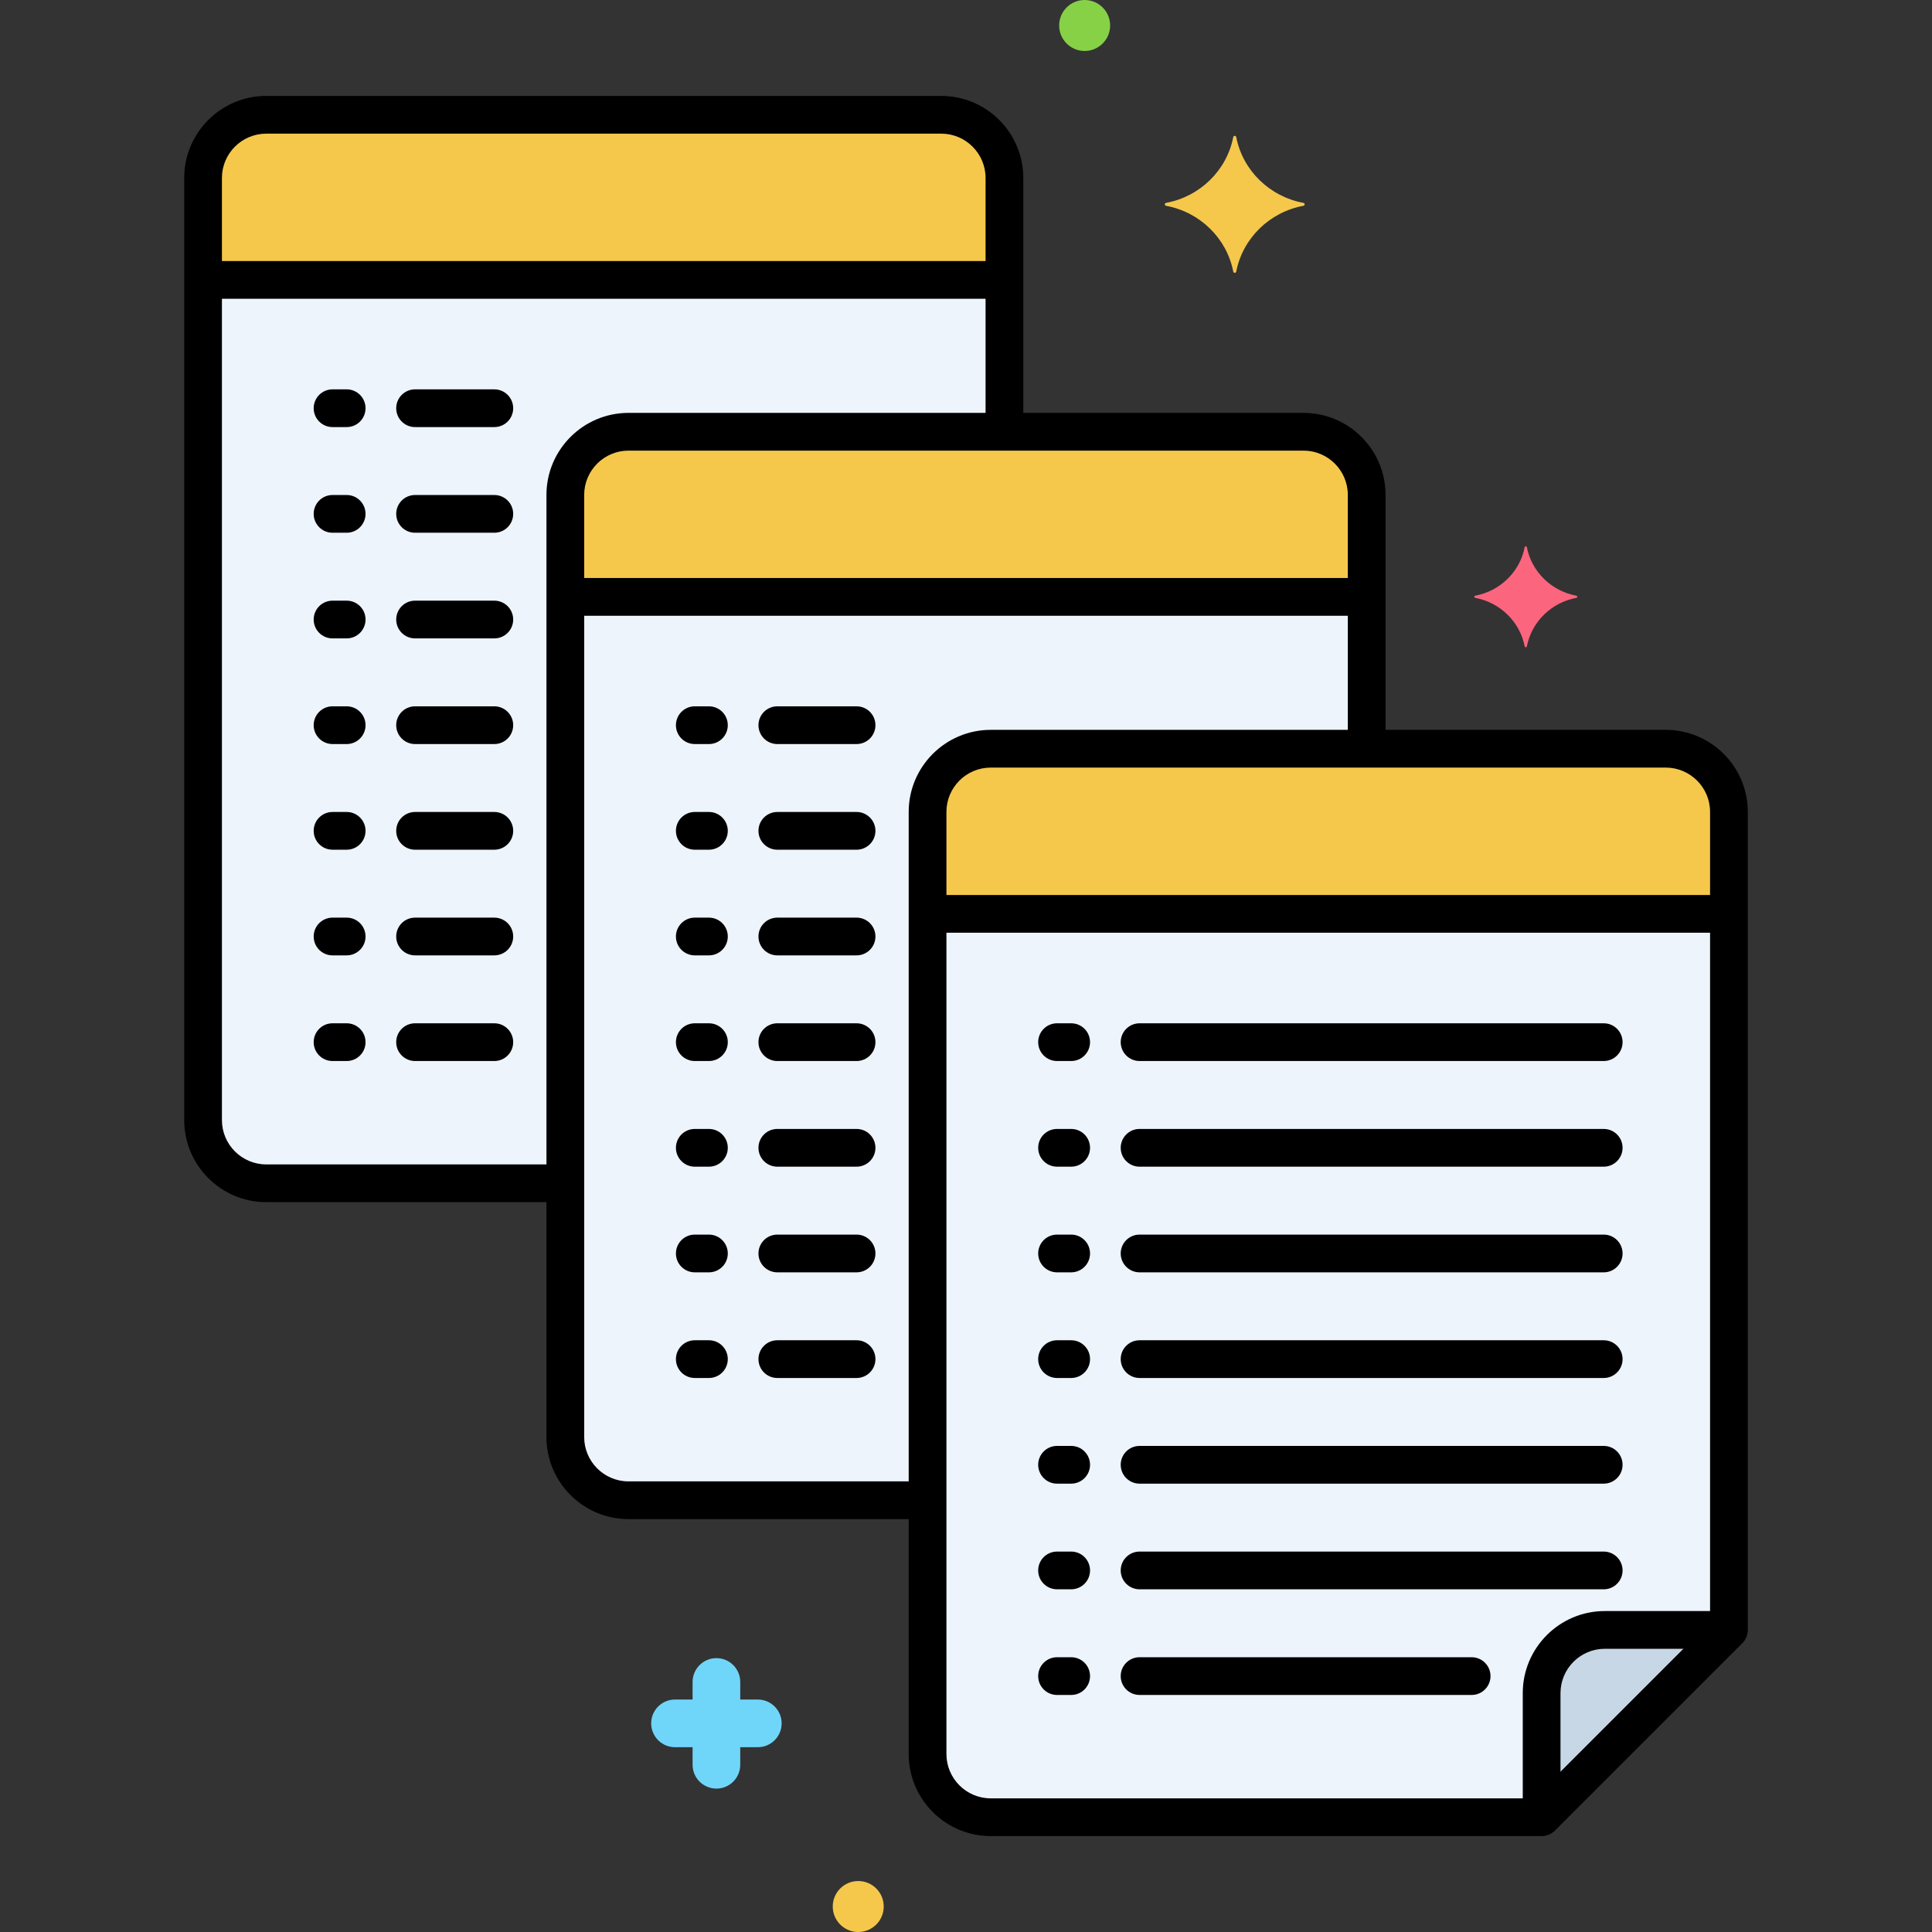
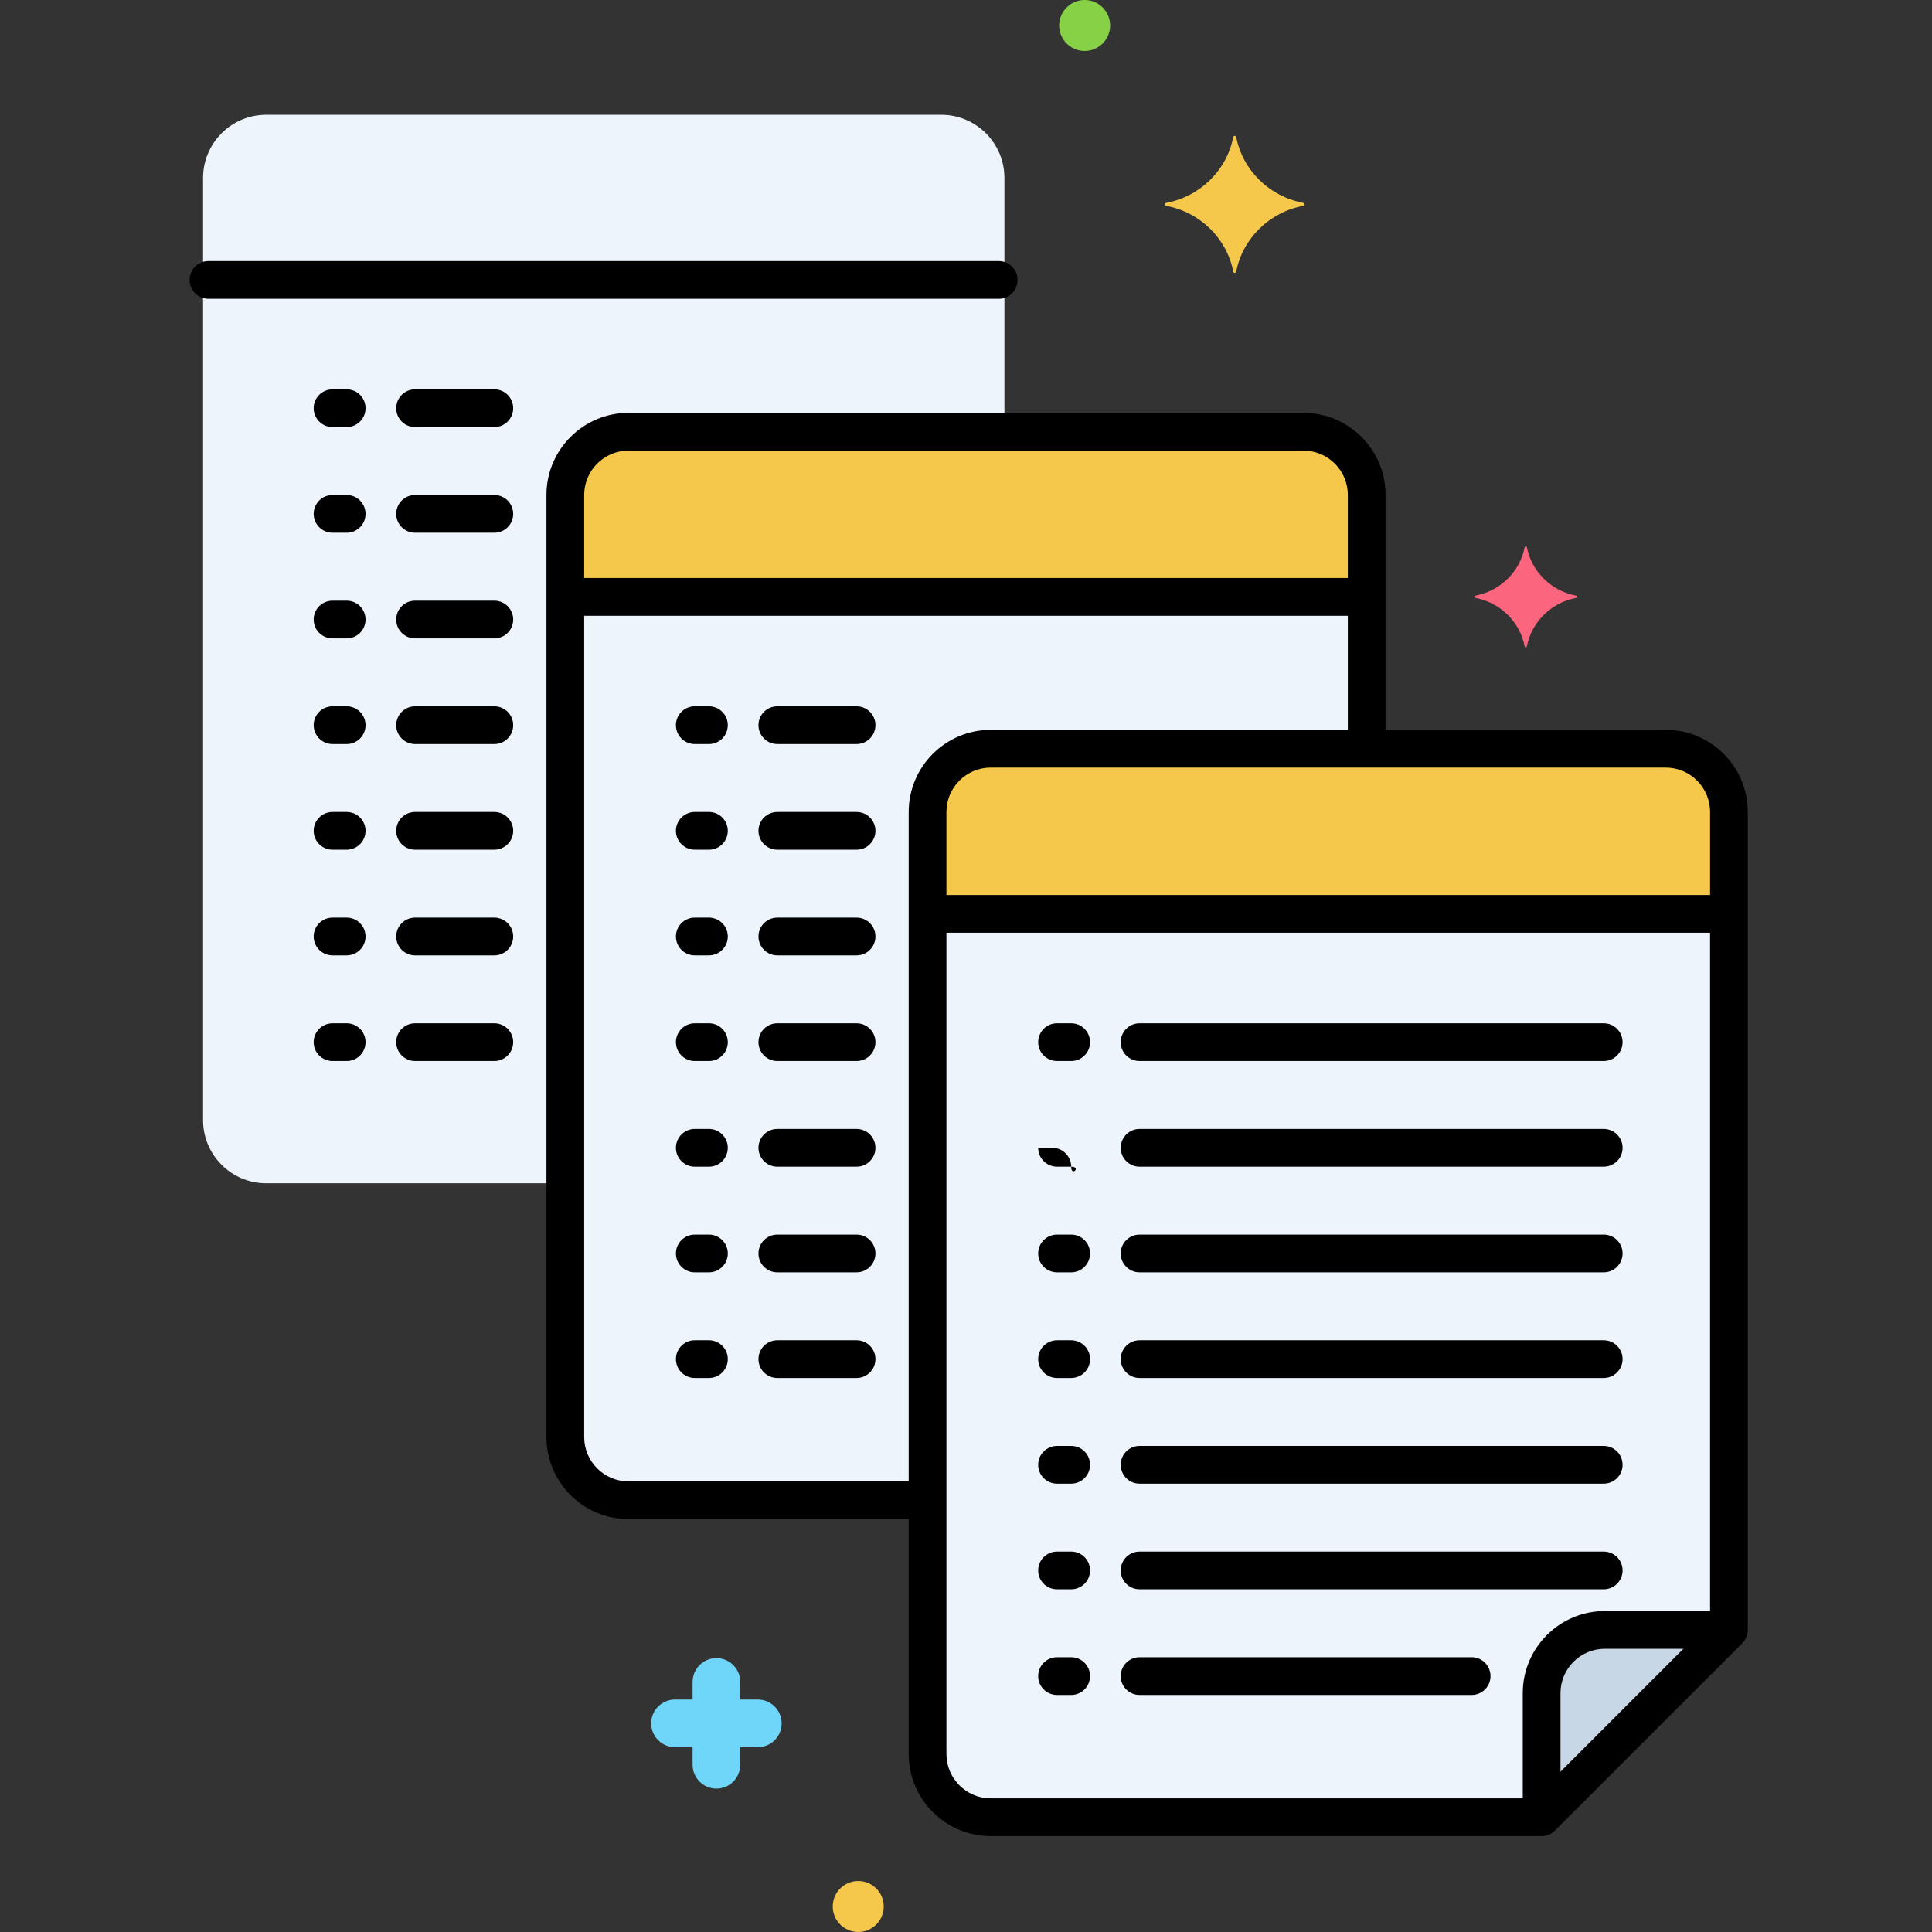
<svg xmlns="http://www.w3.org/2000/svg" version="1.1" x="0px" y="0px" viewBox="0 0 256 256" style="enable-background:new 0 0 256 256;" xml:space="preserve">
  <rect x="0" y="0" width="256" height="256" fill="#333333" stroke="none" />
  <style type="text/css">
	.st0{fill:#EDF4FC;}
	.st1{fill:#C7D7E5;}
	.st2{fill:#3A70BF;}
	.st3{fill:#5290DB;}
	.st4{fill:#FCDD86;}
	.st5{fill:#70D6F9;}
	.st6{fill:#F5C84C;}
	.st7{fill:#87D147;}
	.st8{fill:#FC657E;}
	.st9{fill:#9BE5F9;}
	.st10{fill:#DAE6F1;}
	.st11{fill:#F98FA6;}
	.st12{fill:#F9C1A8;}
	.st13{fill:#67ACEF;}
	.st14{fill:#FC8C48;}
	.st15{fill:#FCA265;}
	.st16{fill:#3CAADC;}
	.st17{fill:#818182;}
	.st18{fill:#8690FA;}
	.st19{fill:#9A4993;}
	.st20{fill:#B763B3;}
	.st21{fill:#414344;}
	.st22{fill:#EDB311;}
	.st23{fill:#EF4460;}
	.st24{fill:#29589F;}
	.st25{fill:#B2E26D;}
</style>
  <g id="Layer_1">
</g>
  <g id="Layer_2">
</g>
  <g id="Layer_3">
</g>
  <g id="Layer_4">
</g>
  <g id="Layer_5">
</g>
  <g id="Layer_6">
</g>
  <g id="Layer_7">
</g>
  <g id="Layer_8">
</g>
  <g id="Layer_9">
</g>
  <g id="Layer_10">
</g>
  <g id="Layer_11">
</g>
  <g id="Layer_12">
</g>
  <g id="Layer_13">
</g>
  <g id="Layer_14">
</g>
  <g id="Layer_15">
</g>
  <g id="Layer_16">
</g>
  <g id="Layer_17">
</g>
  <g id="Layer_18">
</g>
  <g id="Layer_19">
</g>
  <g id="Layer_20">
</g>
  <g id="Layer_21">
</g>
  <g id="Layer_22">
</g>
  <g id="Layer_23">
</g>
  <g id="Layer_24">
</g>
  <g id="Layer_25">
</g>
  <g id="Layer_26">
</g>
  <g id="Layer_27">
</g>
  <g id="Layer_28">
</g>
  <g id="Layer_29">
</g>
  <g id="Layer_30">
</g>
  <g id="Layer_31">
</g>
  <g id="Layer_32">
</g>
  <g id="Layer_33">
</g>
  <g id="Layer_34">
</g>
  <g id="Layer_35">
</g>
  <g id="Layer_36">
</g>
  <g id="Layer_37">
</g>
  <g id="Layer_38">
</g>
  <g id="Layer_39">
</g>
  <g id="Layer_40">
</g>
  <g id="Layer_41">
</g>
  <g id="Layer_42">
</g>
  <g id="Layer_43">
</g>
  <g id="Layer_44">
</g>
  <g id="Layer_45">
</g>
  <g id="Layer_46">
</g>
  <g id="Layer_47">
</g>
  <g id="Layer_48">
</g>
  <g id="Layer_49">
</g>
  <g id="Layer_50">
</g>
  <g id="Layer_51">
</g>
  <g id="Layer_52">
</g>
  <g id="Layer_53">
</g>
  <g id="Layer_54">
</g>
  <g id="Layer_55">
</g>
  <g id="Layer_56">
</g>
  <g id="Layer_57">
</g>
  <g id="Layer_58">
</g>
  <g id="Layer_59">
</g>
  <g id="Layer_60">
</g>
  <g id="Layer_61">
</g>
  <g id="Layer_62">
</g>
  <g id="Layer_63">
</g>
  <g id="Layer_64">
</g>
  <g id="Layer_65">
</g>
  <g id="Layer_66">
</g>
  <g id="Layer_67">
</g>
  <g id="Layer_68">
</g>
  <g id="Layer_69">
</g>
  <g id="Layer_70">
</g>
  <g id="Layer_71">
</g>
  <g id="Layer_72">
</g>
  <g id="Layer_73">
    <g>
      <g>
        <g>
          <path class="st0" d="M74.907,65.581c0-4.623,3.748-8.371,8.371-8.371h49.814V23.581c0-4.623-3.748-8.371-8.371-8.371H35.279      c-4.623,0-8.371,3.748-8.371,8.371v124.838c0,4.623,3.748,8.371,8.371,8.371h39.629V65.581z" />
        </g>
      </g>
      <g>
        <g>
          <path class="st0" d="M122.907,121.091v-13.51c0-4.623,3.748-8.371,8.371-8.371h49.814V65.581c0-4.623-3.748-8.371-8.371-8.371      H83.279c-4.623,0-8.371,3.748-8.371,8.371v124.838c0,4.623,3.748,8.371,8.371,8.371h39.629V121.091z" />
        </g>
      </g>
      <g>
        <g>
          <path class="st0" d="M229.093,215.972V107.581c0-4.624-3.748-8.372-8.371-8.372h-89.442c-4.623,0-8.371,3.748-8.371,8.372      v124.837c0,4.624,3.748,8.372,8.371,8.372h72.996L229.093,215.972z" />
        </g>
      </g>
      <g>
        <g>
          <path class="st6" d="M172.721,57.21H83.279c-4.623,0-8.371,3.748-8.371,8.372v13.509h106.185V65.581      C181.093,60.958,177.345,57.21,172.721,57.21z" />
        </g>
      </g>
      <g>
        <g>
-           <path class="st6" d="M124.721,15.21H35.279c-4.623,0-8.371,3.748-8.371,8.372v13.509h106.185V23.581      C133.093,18.958,129.345,15.21,124.721,15.21z" />
-         </g>
+           </g>
      </g>
      <g>
        <g>
          <path class="st6" d="M220.721,99.21h-89.442c-4.623,0-8.371,3.748-8.371,8.372v13.509h106.185v-13.509      C229.093,102.958,225.345,99.21,220.721,99.21z" />
        </g>
      </g>
      <g>
        <g>
          <path class="st1" d="M229.093,215.972h-16.446c-4.623,0-8.371,3.748-8.371,8.372v16.446L229.093,215.972z" />
        </g>
      </g>
      <g>
        <g>
          <path d="M113.5,98.591H103c-1.381,0-2.5-1.119-2.5-2.5s1.119-2.5,2.5-2.5h10.5c1.381,0,2.5,1.119,2.5,2.5      S114.881,98.591,113.5,98.591z" />
        </g>
      </g>
      <g>
        <g>
          <path d="M113.5,112.591H103c-1.381,0-2.5-1.119-2.5-2.5s1.119-2.5,2.5-2.5h10.5c1.381,0,2.5,1.119,2.5,2.5      S114.881,112.591,113.5,112.591z" />
        </g>
      </g>
      <g>
        <g>
          <path d="M113.5,126.591H103c-1.381,0-2.5-1.119-2.5-2.5s1.119-2.5,2.5-2.5h10.5c1.381,0,2.5,1.119,2.5,2.5      S114.881,126.591,113.5,126.591z" />
        </g>
      </g>
      <g>
        <g>
          <path d="M113.5,140.591H103c-1.381,0-2.5-1.119-2.5-2.5s1.119-2.5,2.5-2.5h10.5c1.381,0,2.5,1.119,2.5,2.5      S114.881,140.591,113.5,140.591z" />
        </g>
      </g>
      <g>
        <g>
          <path d="M113.5,154.591H103c-1.381,0-2.5-1.119-2.5-2.5s1.119-2.5,2.5-2.5h10.5c1.381,0,2.5,1.119,2.5,2.5      S114.881,154.591,113.5,154.591z" />
        </g>
      </g>
      <g>
        <g>
          <path d="M113.5,168.591H103c-1.381,0-2.5-1.119-2.5-2.5s1.119-2.5,2.5-2.5h10.5c1.381,0,2.5,1.119,2.5,2.5      S114.881,168.591,113.5,168.591z" />
        </g>
      </g>
      <g>
        <g>
          <path d="M113.5,182.591H103c-1.381,0-2.5-1.119-2.5-2.5s1.119-2.5,2.5-2.5h10.5c1.381,0,2.5,1.119,2.5,2.5      S114.881,182.591,113.5,182.591z" />
        </g>
      </g>
      <g>
        <g>
          <path d="M93.936,140.591h-1.872c-1.381,0-2.5-1.119-2.5-2.5s1.119-2.5,2.5-2.5h1.872c1.381,0,2.5,1.119,2.5,2.5      S95.317,140.591,93.936,140.591z" />
        </g>
      </g>
      <g>
        <g>
          <path d="M93.936,126.591h-1.872c-1.381,0-2.5-1.119-2.5-2.5s1.119-2.5,2.5-2.5h1.872c1.381,0,2.5,1.119,2.5,2.5      S95.317,126.591,93.936,126.591z" />
        </g>
      </g>
      <g>
        <g>
          <path d="M93.936,112.591h-1.872c-1.381,0-2.5-1.119-2.5-2.5s1.119-2.5,2.5-2.5h1.872c1.381,0,2.5,1.119,2.5,2.5      S95.317,112.591,93.936,112.591z" />
        </g>
      </g>
      <g>
        <g>
          <path d="M93.936,98.591h-1.872c-1.381,0-2.5-1.119-2.5-2.5s1.119-2.5,2.5-2.5h1.872c1.381,0,2.5,1.119,2.5,2.5      S95.317,98.591,93.936,98.591z" />
        </g>
      </g>
      <g>
        <g>
          <path d="M93.936,154.591h-1.872c-1.381,0-2.5-1.119-2.5-2.5s1.119-2.5,2.5-2.5h1.872c1.381,0,2.5,1.119,2.5,2.5      S95.317,154.591,93.936,154.591z" />
        </g>
      </g>
      <g>
        <g>
          <path d="M93.936,168.591h-1.872c-1.381,0-2.5-1.119-2.5-2.5s1.119-2.5,2.5-2.5h1.872c1.381,0,2.5,1.119,2.5,2.5      S95.317,168.591,93.936,168.591z" />
        </g>
      </g>
      <g>
        <g>
          <path d="M93.936,182.591h-1.872c-1.381,0-2.5-1.119-2.5-2.5s1.119-2.5,2.5-2.5h1.872c1.381,0,2.5,1.119,2.5,2.5      S95.317,182.591,93.936,182.591z" />
        </g>
      </g>
      <g>
        <g>
          <path d="M45.936,56.591h-1.872c-1.381,0-2.5-1.119-2.5-2.5s1.119-2.5,2.5-2.5h1.872c1.381,0,2.5,1.119,2.5,2.5      S47.317,56.591,45.936,56.591z" />
        </g>
      </g>
      <g>
        <g>
          <path d="M45.936,70.591h-1.872c-1.381,0-2.5-1.119-2.5-2.5s1.119-2.5,2.5-2.5h1.872c1.381,0,2.5,1.119,2.5,2.5      S47.317,70.591,45.936,70.591z" />
        </g>
      </g>
      <g>
        <g>
          <path d="M45.936,84.591h-1.872c-1.381,0-2.5-1.119-2.5-2.5s1.119-2.5,2.5-2.5h1.872c1.381,0,2.5,1.119,2.5,2.5      S47.317,84.591,45.936,84.591z" />
        </g>
      </g>
      <g>
        <g>
          <path d="M45.936,98.591h-1.872c-1.381,0-2.5-1.119-2.5-2.5s1.119-2.5,2.5-2.5h1.872c1.381,0,2.5,1.119,2.5,2.5      S47.317,98.591,45.936,98.591z" />
        </g>
      </g>
      <g>
        <g>
          <path d="M45.936,112.591h-1.872c-1.381,0-2.5-1.119-2.5-2.5s1.119-2.5,2.5-2.5h1.872c1.381,0,2.5,1.119,2.5,2.5      S47.317,112.591,45.936,112.591z" />
        </g>
      </g>
      <g>
        <g>
          <path d="M45.936,126.591h-1.872c-1.381,0-2.5-1.119-2.5-2.5s1.119-2.5,2.5-2.5h1.872c1.381,0,2.5,1.119,2.5,2.5      S47.317,126.591,45.936,126.591z" />
        </g>
      </g>
      <g>
        <g>
          <path d="M45.936,140.591h-1.872c-1.381,0-2.5-1.119-2.5-2.5s1.119-2.5,2.5-2.5h1.872c1.381,0,2.5,1.119,2.5,2.5      S47.317,140.591,45.936,140.591z" />
        </g>
      </g>
      <g>
        <g>
-           <path d="M74.281,159.29H35.279c-5.995,0-10.872-4.877-10.872-10.871V23.581c0-5.994,4.877-10.871,10.872-10.871h89.442      c5.995,0,10.872,4.877,10.872,10.871v33.314c0,1.381-1.119,2.5-2.5,2.5s-2.5-1.119-2.5-2.5V23.581      c0-3.237-2.634-5.871-5.872-5.871H35.279c-3.238,0-5.872,2.634-5.872,5.871v124.838c0,3.237,2.634,5.871,5.872,5.871h39.002      c1.381,0,2.5,1.119,2.5,2.5S75.662,159.29,74.281,159.29z" />
-         </g>
+           </g>
      </g>
      <g>
        <g>
          <path d="M122.25,201.29H83.279c-5.995,0-10.872-4.877-10.872-10.871V65.581c0-5.994,4.877-10.871,10.872-10.871h89.442      c5.995,0,10.872,4.877,10.872,10.871v33.435c0,1.381-1.119,2.5-2.5,2.5s-2.5-1.119-2.5-2.5V65.581      c0-3.237-2.634-5.871-5.872-5.871H83.279c-3.238,0-5.872,2.634-5.872,5.871v124.838c0,3.237,2.634,5.871,5.872,5.871h38.971      c1.381,0,2.5,1.119,2.5,2.5S123.63,201.29,122.25,201.29z" />
        </g>
      </g>
      <g>
        <g>
          <path d="M65.5,56.591H55c-1.381,0-2.5-1.119-2.5-2.5s1.119-2.5,2.5-2.5h10.5c1.381,0,2.5,1.119,2.5,2.5      S66.881,56.591,65.5,56.591z" />
        </g>
      </g>
      <g>
        <g>
          <path d="M65.5,70.591H55c-1.381,0-2.5-1.119-2.5-2.5s1.119-2.5,2.5-2.5h10.5c1.381,0,2.5,1.119,2.5,2.5      S66.881,70.591,65.5,70.591z" />
        </g>
      </g>
      <g>
        <g>
          <path d="M65.5,84.591H55c-1.381,0-2.5-1.119-2.5-2.5s1.119-2.5,2.5-2.5h10.5c1.381,0,2.5,1.119,2.5,2.5      S66.881,84.591,65.5,84.591z" />
        </g>
      </g>
      <g>
        <g>
          <path d="M65.5,98.591H55c-1.381,0-2.5-1.119-2.5-2.5s1.119-2.5,2.5-2.5h10.5c1.381,0,2.5,1.119,2.5,2.5      S66.881,98.591,65.5,98.591z" />
        </g>
      </g>
      <g>
        <g>
          <path d="M65.5,112.591H55c-1.381,0-2.5-1.119-2.5-2.5s1.119-2.5,2.5-2.5h10.5c1.381,0,2.5,1.119,2.5,2.5      S66.881,112.591,65.5,112.591z" />
        </g>
      </g>
      <g>
        <g>
          <path d="M65.5,126.591H55c-1.381,0-2.5-1.119-2.5-2.5s1.119-2.5,2.5-2.5h10.5c1.381,0,2.5,1.119,2.5,2.5      S66.881,126.591,65.5,126.591z" />
        </g>
      </g>
      <g>
        <g>
          <path d="M65.5,140.591H55c-1.381,0-2.5-1.119-2.5-2.5s1.119-2.5,2.5-2.5h10.5c1.381,0,2.5,1.119,2.5,2.5      S66.881,140.591,65.5,140.591z" />
        </g>
      </g>
      <g>
        <g>
          <path d="M204.274,243.29h-72.995c-5.995,0-10.872-4.877-10.872-10.871V107.581c0-5.994,4.877-10.871,10.872-10.871h89.441      c5.995,0,10.872,4.877,10.872,10.871v108.392c0,0.663-0.264,1.299-0.732,1.768l-24.818,24.817      C205.573,243.026,204.937,243.29,204.274,243.29z M131.279,101.71c-3.238,0-5.872,2.634-5.872,5.871v124.838      c0,3.237,2.634,5.871,5.872,5.871h71.96l23.354-23.353V107.581c0-3.237-2.634-5.871-5.872-5.871H131.279z M229.093,215.973h0.01      H229.093z" />
        </g>
      </g>
      <g>
        <g>
          <path d="M212.5,140.591H151c-1.381,0-2.5-1.119-2.5-2.5s1.119-2.5,2.5-2.5h61.5c1.381,0,2.5,1.119,2.5,2.5      S213.881,140.591,212.5,140.591z" />
        </g>
      </g>
      <g>
        <g>
          <path d="M212.5,154.591H151c-1.381,0-2.5-1.119-2.5-2.5s1.119-2.5,2.5-2.5h61.5c1.381,0,2.5,1.119,2.5,2.5      S213.881,154.591,212.5,154.591z" />
        </g>
      </g>
      <g>
        <g>
          <path d="M212.5,168.591H151c-1.381,0-2.5-1.119-2.5-2.5s1.119-2.5,2.5-2.5h61.5c1.381,0,2.5,1.119,2.5,2.5      S213.881,168.591,212.5,168.591z" />
        </g>
      </g>
      <g>
        <g>
          <path d="M212.5,182.591H151c-1.381,0-2.5-1.119-2.5-2.5s1.119-2.5,2.5-2.5h61.5c1.381,0,2.5,1.119,2.5,2.5      S213.881,182.591,212.5,182.591z" />
        </g>
      </g>
      <g>
        <g>
          <path d="M212.5,196.591H151c-1.381,0-2.5-1.119-2.5-2.5s1.119-2.5,2.5-2.5h61.5c1.381,0,2.5,1.119,2.5,2.5      S213.881,196.591,212.5,196.591z" />
        </g>
      </g>
      <g>
        <g>
          <path d="M212.5,210.591H151c-1.381,0-2.5-1.119-2.5-2.5s1.119-2.5,2.5-2.5h61.5c1.381,0,2.5,1.119,2.5,2.5      S213.881,210.591,212.5,210.591z" />
        </g>
      </g>
      <g>
        <g>
          <path d="M195,224.591h-44c-1.381,0-2.5-1.119-2.5-2.5s1.119-2.5,2.5-2.5h44c1.381,0,2.5,1.119,2.5,2.5      S196.381,224.591,195,224.591z" />
        </g>
      </g>
      <g>
        <g>
          <path d="M141.936,140.591h-1.871c-1.381,0-2.5-1.119-2.5-2.5s1.119-2.5,2.5-2.5h1.871c1.381,0,2.5,1.119,2.5,2.5      S143.316,140.591,141.936,140.591z" />
        </g>
      </g>
      <g>
        <g>
-           <path d="M141.936,154.591h-1.871c-1.381,0-2.5-1.119-2.5-2.5s1.119-2.5,2.5-2.5h1.871c1.381,0,2.5,1.119,2.5,2.5      S143.316,154.591,141.936,154.591z" />
+           <path d="M141.936,154.591h-1.871c-1.381,0-2.5-1.119-2.5-2.5h1.871c1.381,0,2.5,1.119,2.5,2.5      S143.316,154.591,141.936,154.591z" />
        </g>
      </g>
      <g>
        <g>
          <path d="M141.936,168.591h-1.871c-1.381,0-2.5-1.119-2.5-2.5s1.119-2.5,2.5-2.5h1.871c1.381,0,2.5,1.119,2.5,2.5      S143.316,168.591,141.936,168.591z" />
        </g>
      </g>
      <g>
        <g>
          <path d="M141.936,182.591h-1.871c-1.381,0-2.5-1.119-2.5-2.5s1.119-2.5,2.5-2.5h1.871c1.381,0,2.5,1.119,2.5,2.5      S143.316,182.591,141.936,182.591z" />
        </g>
      </g>
      <g>
        <g>
          <path d="M141.936,196.591h-1.871c-1.381,0-2.5-1.119-2.5-2.5s1.119-2.5,2.5-2.5h1.871c1.381,0,2.5,1.119,2.5,2.5      S143.316,196.591,141.936,196.591z" />
        </g>
      </g>
      <g>
        <g>
          <path d="M141.936,210.591h-1.871c-1.381,0-2.5-1.119-2.5-2.5s1.119-2.5,2.5-2.5h1.871c1.381,0,2.5,1.119,2.5,2.5      S143.316,210.591,141.936,210.591z" />
        </g>
      </g>
      <g>
        <g>
          <path d="M141.936,224.591h-1.871c-1.381,0-2.5-1.119-2.5-2.5s1.119-2.5,2.5-2.5h1.871c1.381,0,2.5,1.119,2.5,2.5      S143.316,224.591,141.936,224.591z" />
        </g>
      </g>
      <g>
        <g>
          <path d="M180.375,81.591H75.625c-1.381,0-2.5-1.119-2.5-2.5s1.119-2.5,2.5-2.5h104.75c1.381,0,2.5,1.119,2.5,2.5      S181.756,81.591,180.375,81.591z" />
        </g>
      </g>
      <g>
        <g>
          <path d="M132.333,39.591H27.625c-1.381,0-2.5-1.119-2.5-2.5s1.119-2.5,2.5-2.5h104.708c1.381,0,2.5,1.119,2.5,2.5      S133.714,39.591,132.333,39.591z" />
        </g>
      </g>
      <g>
        <g>
          <path d="M228.042,123.591H123.958c-1.381,0-2.5-1.119-2.5-2.5s1.119-2.5,2.5-2.5h104.083c1.381,0,2.5,1.119,2.5,2.5      S229.423,123.591,228.042,123.591z" />
        </g>
      </g>
      <g>
        <g>
          <path d="M204.274,242.688c-1.381,0-2.5-1.119-2.5-2.5v-15.844c0-5.994,4.877-10.871,10.872-10.871h15.875      c1.381,0,2.5,1.119,2.5,2.5s-1.119,2.5-2.5,2.5h-15.875c-3.238,0-5.872,2.634-5.872,5.871v15.844      C206.774,241.568,205.655,242.688,204.274,242.688z" />
        </g>
      </g>
      <g>
        <g>
          <path class="st6" d="M172.705,26.882c-4.498-0.838-8.043-4.31-8.898-8.716c-0.043-0.221-0.352-0.221-0.395,0      c-0.855,4.406-4.4,7.879-8.898,8.716c-0.226,0.042-0.226,0.345,0,0.387c4.498,0.838,8.043,4.31,8.898,8.717      c0.043,0.221,0.352,0.221,0.395,0c0.855-4.406,4.4-7.879,8.898-8.717C172.931,27.227,172.931,26.925,172.705,26.882z" />
        </g>
      </g>
      <g>
        <g>
          <path class="st8" d="M208.875,78.933c-3.315-0.617-5.927-3.176-6.557-6.424c-0.032-0.163-0.259-0.163-0.291,0      c-0.63,3.247-3.242,5.806-6.557,6.424c-0.166,0.031-0.166,0.254,0,0.285c3.315,0.617,5.927,3.177,6.557,6.424      c0.032,0.163,0.259,0.163,0.291,0c0.63-3.247,3.242-5.806,6.557-6.424C209.042,79.187,209.042,78.964,208.875,78.933z" />
        </g>
      </g>
      <g>
        <g>
          <path class="st5" d="M89.442,225.198h2.33v-2.33c0-1.744,1.413-3.157,3.157-3.157c1.744,0,3.157,1.413,3.157,3.157v2.33h2.329      c1.744,0,3.157,1.413,3.157,3.157s-1.413,3.157-3.157,3.157h-2.329v2.33c0,1.744-1.413,3.157-3.157,3.157      c-1.744,0-3.157-1.413-3.157-3.157v-2.33h-2.33c-1.744,0-3.157-1.413-3.157-3.157S87.698,225.198,89.442,225.198z" />
        </g>
      </g>
      <g>
        <g>
          <circle class="st6" cx="113.721" cy="252.623" r="3.377" />
        </g>
      </g>
      <g>
        <g>
          <circle class="st7" cx="143.721" cy="3.377" r="3.377" />
        </g>
      </g>
    </g>
  </g>
  <g id="Layer_74">
</g>
  <g id="Layer_75">
</g>
  <g id="Layer_76">
</g>
  <g id="Layer_77">
</g>
  <g id="Layer_78">
</g>
  <g id="Layer_79">
</g>
  <g id="Layer_80">
</g>
  <g id="Layer_81">
</g>
  <g id="Layer_82">
</g>
  <g id="Layer_83">
</g>
  <g id="Layer_84">
</g>
  <g id="Layer_85">
</g>
</svg>